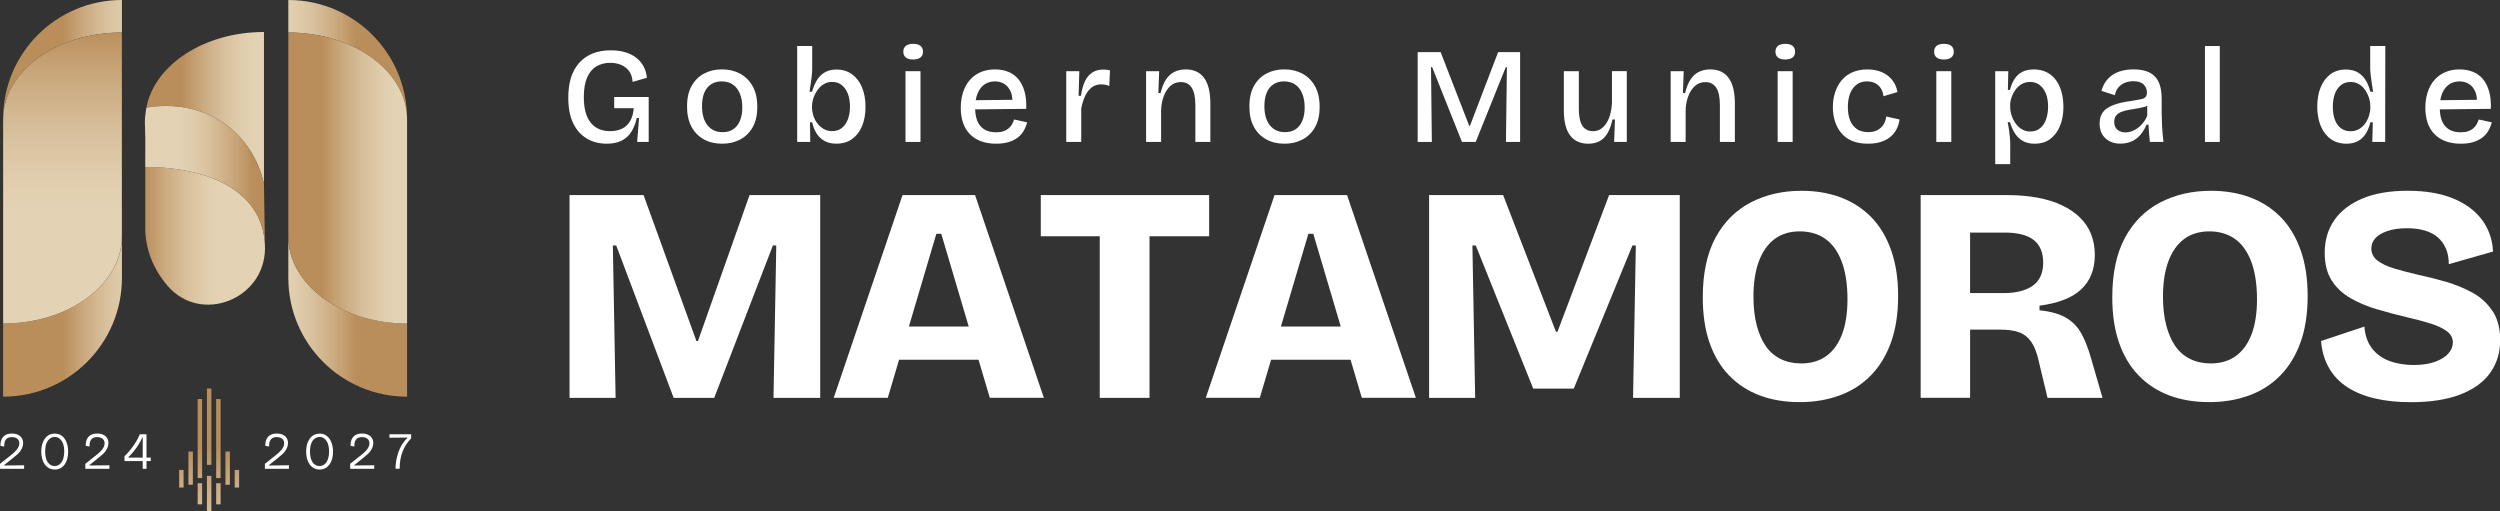
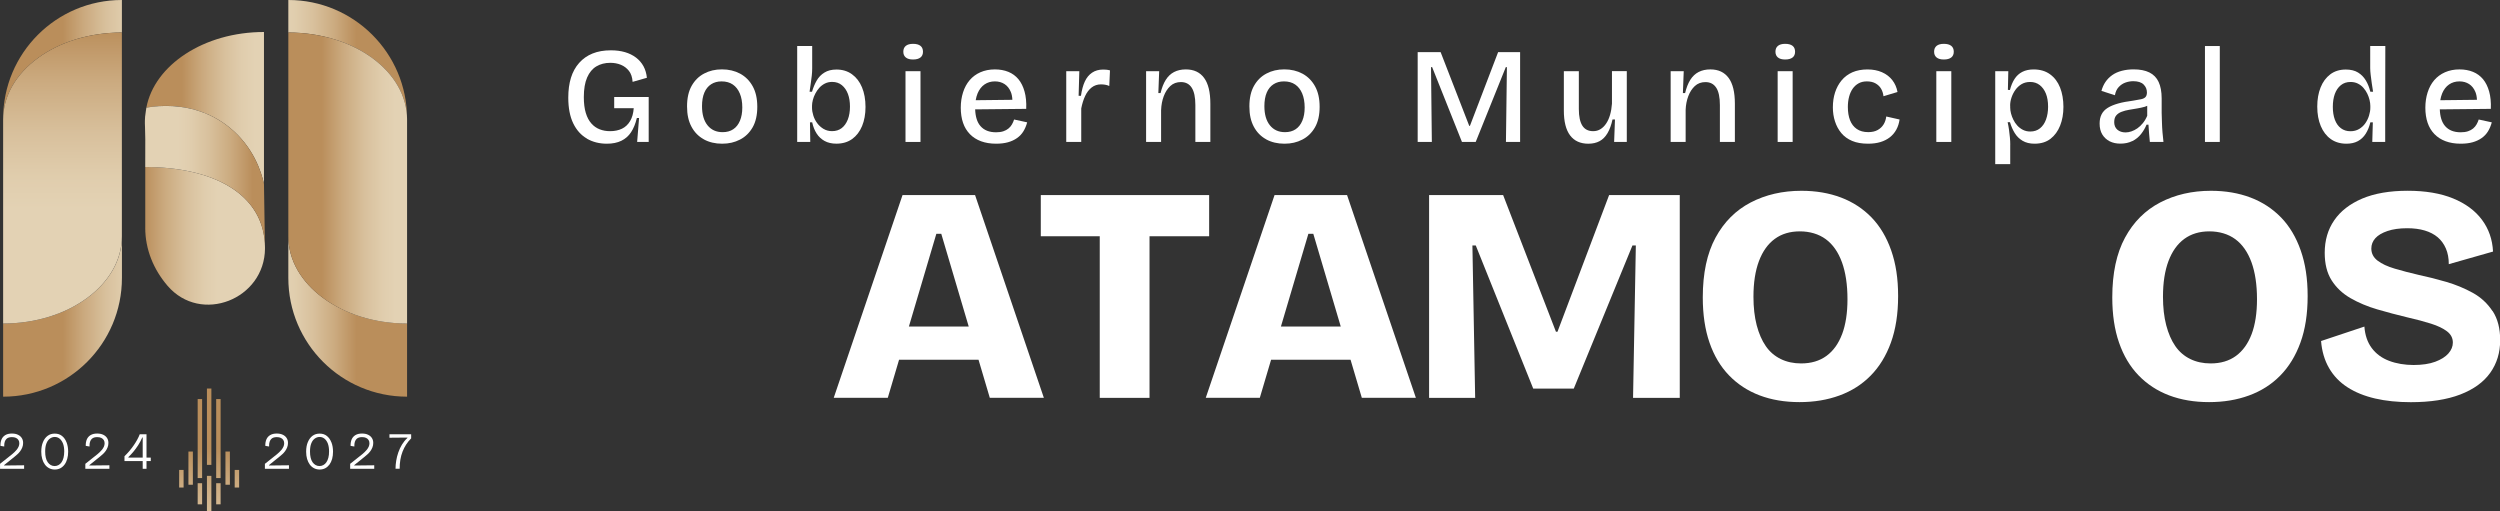
<svg xmlns="http://www.w3.org/2000/svg" xmlns:xlink="http://www.w3.org/1999/xlink" id="Layer_1" data-name="Layer 1" viewBox="0 0 782 159.99">
  <rect x="0" y="0" width="782" height="159.99" fill="#333333" stroke="none" />
  <defs>
    <style>      .cls-1 {        fill: url(#linear-gradient);      }      .cls-1, .cls-2, .cls-3, .cls-4, .cls-5, .cls-6, .cls-7, .cls-8, .cls-9, .cls-10, .cls-11, .cls-12 {        stroke-width: 0px;      }      .cls-2 {        fill: url(#linear-gradient-6);      }      .cls-13 {        clip-path: url(#clippath-2);      }      .cls-14 {        clip-path: url(#clippath-6);      }      .cls-3 {        fill: url(#linear-gradient-5);      }      .cls-4 {        fill: none;      }      .cls-15 {        clip-path: url(#clippath-7);      }      .cls-16 {        clip-path: url(#clippath-1);      }      .cls-17 {        clip-path: url(#clippath-4);      }      .cls-5 {        fill: url(#linear-gradient-2);      }      .cls-6 {        fill: url(#linear-gradient-7);      }      .cls-7 {        fill: url(#linear-gradient-3);      }      .cls-18 {        clip-path: url(#clippath-9);      }      .cls-19 {        clip-path: url(#clippath);      }      .cls-8 {        fill: url(#linear-gradient-9);      }      .cls-20 {        clip-path: url(#clippath-3);      }      .cls-9 {        fill: url(#linear-gradient-8);      }      .cls-21 {        clip-path: url(#clippath-8);      }      .cls-10 {        fill: #fff;      }      .cls-22 {        clip-path: url(#clippath-5);      }      .cls-11 {        fill: url(#linear-gradient-10);      }      .cls-12 {        fill: url(#linear-gradient-4);      }    </style>
    <clipPath id="clippath">
      <path class="cls-4" d="M61.83,157.76h1.39v-6.61h-1.39v6.61ZM67.62,157.76h1.39v-6.61h-1.39v6.61ZM64.73,159.99h1.39v-11.14h-1.39v11.14ZM56.04,152.51h1.39v-5.52h-1.39v5.52ZM73.41,152.51h1.39v-5.52h-1.39v5.52ZM58.94,151.63h1.39v-10.39h-1.39v10.39ZM70.52,151.63h1.39v-10.39h-1.39v10.39ZM61.83,149.54h1.39v-24.71h-1.39v24.71ZM67.62,149.54h1.39v-24.71h-1.39v24.71ZM64.73,145.41h1.39v-23.88h-1.39v23.88Z" />
    </clipPath>
    <linearGradient id="linear-gradient" x1="-3824.71" y1="2201.62" x2="-3822.9" y2="2201.62" gradientTransform="translate(46861.17 -81134.74) rotate(-90) scale(21.26 -21.26)" gradientUnits="userSpaceOnUse">
      <stop offset="0" stop-color="#e3d2b4" />
      <stop offset=".18" stop-color="#e0cdad" />
      <stop offset=".43" stop-color="#d8c09c" />
      <stop offset=".71" stop-color="#cbaa7f" />
      <stop offset="1" stop-color="#ba8e5b" />
    </linearGradient>
    <clipPath id="clippath-1">
      <path class="cls-4" d="M90.19,10.17c20.51,0,37.14,12.2,37.14,27.25v-.28C127.33,16.63,110.7,0,90.19,0v10.17Z" />
    </clipPath>
    <linearGradient id="linear-gradient-2" x1="-3768.43" y1="2393.19" x2="-3766.62" y2="2393.19" gradientTransform="translate(77439.64 49140.39) scale(20.53 -20.53)" gradientUnits="userSpaceOnUse">
      <stop offset="0" stop-color="#e3d2b4" />
      <stop offset=".38" stop-color="#e3d2b4" />
      <stop offset=".49" stop-color="#e0cdad" />
      <stop offset=".64" stop-color="#d8c09c" />
      <stop offset=".82" stop-color="#cbaa7f" />
      <stop offset="1" stop-color="#ba8e5b" />
    </linearGradient>
    <clipPath id="clippath-2">
      <path class="cls-4" d="M90.19,86.94c0,20.51,16.63,37.14,37.14,37.14v-22.89c-20.51,0-37.14-12.2-37.14-27.25v12.99Z" />
    </clipPath>
    <linearGradient id="linear-gradient-3" y1="2391.44" y2="2391.44" gradientTransform="translate(77439.64 49184.77) scale(20.53 -20.53)" xlink:href="#linear-gradient-2" />
    <clipPath id="clippath-3">
      <path class="cls-4" d="M90.19,21.51v52.44c0,15.05,16.63,27.25,37.14,27.25v-63.78c0-15.05-16.63-27.25-37.14-27.25v11.34Z" />
    </clipPath>
    <linearGradient id="linear-gradient-4" x1="-4016.37" y1="2392.38" x2="-4014.56" y2="2392.38" gradientTransform="translate(-82317.67 49164.59) rotate(-180) scale(20.53)" xlink:href="#linear-gradient-2" />
    <clipPath id="clippath-4">
      <path class="cls-4" d="M.98,37.14v.28C.98,22.37,17.6,10.17,38.13,10.17V0C17.6,0,.98,16.63.98,37.14" />
    </clipPath>
    <linearGradient id="linear-gradient-5" x1="-3770.43" y1="2393.15" x2="-3768.62" y2="2393.15" gradientTransform="translate(77426.06 49161.69) scale(20.53 -20.53)" gradientUnits="userSpaceOnUse">
      <stop offset="0" stop-color="#ba8e5b" />
      <stop offset=".18" stop-color="#cbaa7f" />
      <stop offset=".36" stop-color="#d8c09c" />
      <stop offset=".51" stop-color="#e0cdad" />
      <stop offset=".62" stop-color="#e3d2b4" />
      <stop offset="1" stop-color="#e3d2b4" />
    </linearGradient>
    <clipPath id="clippath-5">
      <path class="cls-4" d="M.98,101.19v22.89c20.53,0,37.16-16.63,37.16-37.14v-12.99c0,15.05-16.63,27.25-37.16,27.25" />
    </clipPath>
    <linearGradient id="linear-gradient-6" y1="2391.41" y2="2391.41" gradientTransform="translate(77426.06 49206.07) scale(20.53 -20.53)" xlink:href="#linear-gradient-5" />
    <clipPath id="clippath-6">
      <path class="cls-4" d="M.98,37.42v63.78c20.51,0,37.14-12.2,37.14-27.25V10.17C17.61,10.17.98,22.37.98,37.42" />
    </clipPath>
    <linearGradient id="linear-gradient-7" x1="-3863.05" y1="2270.64" x2="-3861.24" y2="2270.64" gradientTransform="translate(114256.74 -194250.91) rotate(-90) scale(50.31 -50.31)" xlink:href="#linear-gradient-2" />
    <clipPath id="clippath-7">
      <path class="cls-4" d="M45.43,71.24c0,6.79,2.59,13.04,6.99,18.17,10.42,12.11,30.4,4.23,30.47-11.72v-.08c0-17.24-16.76-25.37-37.45-25.37v19Z" />
    </clipPath>
    <linearGradient id="linear-gradient-8" x1="-3770.44" y1="2391.23" x2="-3768.63" y2="2391.23" gradientTransform="translate(78093.34 49575.3) scale(20.7 -20.7)" xlink:href="#linear-gradient-5" />
    <clipPath id="clippath-8">
      <path class="cls-4" d="M45.78,33.69c1.84-.37,15.02-2.79,26.14,6.29,7.35,6.01,9.83,13.77,10.65,17.54V10.01c-18.75,0-34.27,10.31-36.79,23.68" />
    </clipPath>
    <linearGradient id="linear-gradient-9" x1="-3768.24" y1="2393.55" x2="-3766.43" y2="2393.55" gradientTransform="translate(76665.64 48701.88) scale(20.33 -20.33)" xlink:href="#linear-gradient-5" />
    <clipPath id="clippath-9">
      <path class="cls-4" d="M82.89,77.61c0-.28,0-.55-.01-.82,0,.27,0,.55.01.82M45.78,33.69c-.05.38-.12.75-.17,1.13-.07.33-.15.93-.22,1.66-.13,1.64-.05,2.87-.03,3.22.08,1.38.13,4.76.07,12.54,20.36,0,36.92,7.87,37.44,24.55-.1-6.42-.2-12.85-.3-19.27-.61-2.78-2.83-11.16-10.65-17.54-6.94-5.66-14.73-6.84-20.03-6.84-3.13,0-5.4.41-6.11.55" />
    </clipPath>
    <linearGradient id="linear-gradient-10" x1="-3770.79" y1="2391.58" x2="-3768.98" y2="2391.58" gradientTransform="translate(78323.58 49702.44) scale(20.76 -20.76)" xlink:href="#linear-gradient-2" />
  </defs>
  <g>
    <g class="cls-19">
      <rect class="cls-1" x="56.04" y="121.53" width="18.76" height="38.46" />
    </g>
    <g>
      <path class="cls-10" d="M7.54,146.64v-1.1l-6.25.07v-.13l3.26-2.62c.28-.23.58-.48.9-.77.32-.28.61-.6.87-.96.26-.35.48-.75.65-1.18.18-.43.26-.9.26-1.41,0-.59-.14-1.1-.43-1.54-.28-.44-.69-.78-1.21-1.02-.52-.25-1.15-.37-1.87-.37-.83,0-1.51.16-2.05.48-.54.32-.94.77-1.19,1.35-.25.58-.36,1.25-.34,2.03l1.18.2c-.02-.6.03-1.09.16-1.47.13-.38.3-.68.53-.9.23-.22.49-.37.78-.45.29-.08.6-.12.92-.12.51,0,.94.08,1.28.24.34.16.6.39.78.67.18.28.27.62.27,1.02,0,.36-.07.71-.22,1.04-.15.33-.33.64-.56.93-.23.29-.48.56-.74.8-.27.24-.53.48-.78.69l-3.73,2.96v1.55h7.54Z" />
      <path class="cls-10" d="M20.81,138.36c-.33-.86-.81-1.53-1.43-2.01-.62-.49-1.37-.72-2.25-.72s-1.58.22-2.21.68c-.63.46-1.13,1.12-1.47,1.96-.36.83-.54,1.85-.54,3.03,0,.83.1,1.59.3,2.27.19.68.48,1.27.85,1.76.36.49.81.87,1.34,1.14.52.26,1.1.4,1.73.4s1.24-.14,1.76-.41c.5-.27.95-.66,1.31-1.15.37-.5.64-1.09.83-1.77.19-.68.29-1.42.29-2.23,0-1.12-.17-2.09-.5-2.94M19.87,143.18c-.14.56-.35,1.04-.62,1.42-.26.39-.58.67-.95.87-.37.2-.77.31-1.19.31-.45,0-.86-.1-1.23-.31-.37-.2-.68-.5-.95-.88-.27-.4-.48-.87-.6-1.42-.14-.56-.2-1.21-.2-1.94,0-1.04.13-1.89.4-2.55.27-.67.63-1.17,1.09-1.5.46-.33.98-.5,1.51-.5.59,0,1.12.19,1.55.56.45.37.79.9,1.05,1.56.24.68.36,1.48.36,2.4,0,.74-.08,1.41-.22,1.98" />
      <path class="cls-10" d="M34.22,146.64v-1.1l-6.25.07v-.13l3.26-2.62c.28-.23.58-.48.9-.77.32-.28.61-.6.87-.96.26-.35.48-.75.65-1.18.18-.43.26-.9.26-1.41,0-.59-.14-1.1-.43-1.54-.28-.44-.69-.78-1.21-1.02-.52-.25-1.15-.37-1.87-.37-.83,0-1.51.16-2.05.48-.54.32-.94.77-1.19,1.35-.25.58-.36,1.25-.34,2.03l1.18.2c-.02-.6.03-1.09.16-1.47.13-.38.3-.68.53-.9.23-.22.49-.37.78-.45.29-.08.6-.12.92-.12.51,0,.94.08,1.28.24.34.16.6.39.78.67.18.28.27.62.27,1.02,0,.36-.07.71-.22,1.04-.15.33-.33.64-.56.93-.23.29-.48.56-.74.8-.27.24-.53.48-.78.69l-3.73,2.96v1.55h7.54Z" />
      <path class="cls-10" d="M47.16,144.2v-1.06h-7v-.16c.54-.52,1.08-1.09,1.59-1.71.52-.62,1.01-1.3,1.49-2.04.47-.74.9-1.54,1.27-2.4h.13v9.82h1.19v-10.82h-2.11c-.22.57-.49,1.15-.83,1.76-.33.61-.71,1.21-1.13,1.81-.42.6-.87,1.18-1.34,1.74-.48.56-.97,1.08-1.48,1.57v1.51h8.21Z" />
      <path class="cls-10" d="M90.39,146.64v-1.1l-6.25.07v-.13l3.26-2.62c.28-.23.58-.48.9-.77.32-.28.61-.6.87-.96.26-.35.48-.75.65-1.18.18-.43.26-.9.26-1.41,0-.59-.14-1.1-.43-1.54-.28-.44-.69-.78-1.21-1.02-.52-.25-1.15-.37-1.87-.37-.83,0-1.51.16-2.05.48-.54.32-.94.77-1.19,1.35-.25.58-.36,1.25-.34,2.03l1.18.2c-.02-.6.03-1.09.16-1.47.13-.38.3-.68.53-.9.23-.22.49-.37.78-.45.29-.08.6-.12.92-.12.51,0,.94.08,1.28.24.34.16.6.39.78.67.18.28.27.62.27,1.02,0,.36-.07.71-.22,1.04-.15.33-.33.64-.56.93-.23.29-.48.56-.74.8-.27.24-.53.48-.78.69l-3.73,2.96v1.55h7.54Z" />
      <path class="cls-10" d="M103.65,138.36c-.33-.86-.81-1.53-1.43-2.01-.62-.49-1.36-.72-2.23-.72s-1.58.22-2.22.68c-.63.46-1.11,1.12-1.47,1.96-.36.83-.54,1.85-.54,3.03,0,.83.1,1.59.3,2.27.21.68.49,1.27.85,1.76.37.49.81.87,1.34,1.14.52.26,1.1.4,1.73.4s1.24-.14,1.76-.41c.51-.27.95-.66,1.32-1.15.36-.5.64-1.09.83-1.77.18-.68.28-1.42.28-2.23,0-1.12-.17-2.09-.5-2.94M102.71,143.18c-.14.56-.35,1.04-.62,1.42-.26.39-.58.67-.95.87-.36.2-.77.31-1.19.31-.45,0-.85-.1-1.22-.31-.37-.2-.69-.5-.96-.88-.27-.4-.48-.87-.6-1.42-.14-.56-.2-1.21-.2-1.94,0-1.04.13-1.89.4-2.55.27-.67.63-1.17,1.1-1.5.46-.33.96-.5,1.51-.5.59,0,1.1.19,1.55.56.45.37.79.9,1.04,1.56.24.68.36,1.48.36,2.4,0,.74-.06,1.41-.22,1.98" />
      <path class="cls-10" d="M117.06,146.64v-1.1l-6.25.07v-.13l3.26-2.62c.28-.23.58-.48.9-.77.32-.28.61-.6.87-.96.26-.35.48-.75.65-1.18.18-.43.26-.9.26-1.41,0-.59-.14-1.1-.43-1.54-.28-.44-.69-.78-1.21-1.02-.52-.25-1.15-.37-1.87-.37-.83,0-1.51.16-2.05.48-.54.32-.94.77-1.19,1.35-.25.58-.36,1.25-.34,2.03l1.18.2c-.02-.6.03-1.09.16-1.47.13-.38.3-.68.53-.9.23-.22.49-.37.78-.45.29-.08.6-.12.92-.12.51,0,.94.08,1.28.24.34.16.6.39.78.67.18.28.27.62.27,1.02,0,.36-.07.71-.22,1.04-.15.33-.33.64-.56.93-.23.29-.48.56-.74.8-.27.24-.53.48-.78.69l-3.73,2.96v1.55h7.54Z" />
      <path class="cls-10" d="M125.01,146.64c0-.98.07-1.93.22-2.83.15-.9.38-1.76.69-2.55s.69-1.54,1.14-2.23c.45-.69.96-1.33,1.55-1.91v-1.28h-6.79v1.08l5.61-.05v.13c-.66.6-1.22,1.29-1.69,2.06-.47.77-.85,1.6-1.15,2.46s-.52,1.74-.66,2.61c-.14.87-.21,1.71-.21,2.5h1.29Z" />
    </g>
    <g class="cls-16">
      <rect class="cls-5" x="90.19" y="0" width="37.14" height="37.42" />
    </g>
    <g class="cls-13">
      <rect class="cls-7" x="90.19" y="73.95" width="37.14" height="50.13" />
    </g>
    <g class="cls-20">
      <rect class="cls-12" x="90.19" y="10.17" width="37.14" height="91.03" />
    </g>
    <g class="cls-17">
      <rect class="cls-3" x=".98" width="37.16" height="37.42" />
    </g>
    <g class="cls-22">
      <rect class="cls-2" x=".98" y="73.95" width="37.16" height="50.13" />
    </g>
    <g class="cls-14">
      <rect class="cls-6" x=".98" y="10.17" width="37.14" height="91.03" />
    </g>
    <g class="cls-15">
      <rect class="cls-9" x="45.43" y="52.24" width="37.45" height="49.29" />
    </g>
    <g class="cls-21">
      <rect class="cls-8" x="45.78" y="10.01" width="36.79" height="47.51" />
    </g>
    <g class="cls-18">
      <rect class="cls-11" x="45.27" y="33.14" width="37.62" height="44.48" />
    </g>
  </g>
  <g>
    <path class="cls-4" d="M774.31,28.78c-.46-1.11-1.12-1.94-1.98-2.49-.86-.55-1.86-.83-3.01-.83-1.23,0-2.32.32-3.25.96-.93.64-1.66,1.57-2.17,2.81-.27.64-.46,1.36-.59,2.13l11.47-.13c-.04-.92-.19-1.75-.48-2.44Z" />
    <polygon class="cls-4" points="409.25 73.13 400.67 102.15 419.38 102.15 410.79 73.13 409.25 73.13" />
    <polygon class="cls-4" points="292.88 73.13 284.3 102.15 303.01 102.15 294.42 73.13 292.88 73.13" />
    <path class="cls-4" d="M265.18,37.44c.46-1.15.69-2.5.69-4.06s-.22-2.83-.64-3.98c-.43-1.15-1.06-2.06-1.89-2.74-.83-.68-1.85-1.02-3.05-1.02-.83,0-1.59.17-2.26.51-.67.34-1.25.78-1.74,1.32-.49.54-.9,1.14-1.25,1.81-.35.67-.6,1.34-.78,2-.17.67-.26,1.27-.26,1.81v.64c0,.77.14,1.58.41,2.45.27.87.68,1.66,1.22,2.38.54.72,1.2,1.32,1.98,1.79.77.47,1.66.7,2.67.7,1.17,0,2.17-.31,2.99-.94.82-.62,1.46-1.51,1.91-2.66Z" />
    <path class="cls-4" d="M226.04,41.33c1.32,0,2.43-.31,3.33-.92.9-.61,1.6-1.49,2.09-2.66.49-1.16.73-2.54.73-4.13,0-1.7-.26-3.16-.77-4.38-.52-1.22-1.25-2.16-2.19-2.81-.95-.65-2.12-.98-3.53-.98-1.23,0-2.31.3-3.25.89-.93.6-1.64,1.47-2.13,2.62-.49,1.15-.73,2.56-.73,4.23,0,2.55.57,4.55,1.72,5.98,1.15,1.43,2.72,2.15,4.73,2.15Z" />
    <path class="cls-4" d="M571.12,74.81c-2.21-1.63-4.92-2.45-8.12-2.45s-5.69.79-7.83,2.35c-2.15,1.57-3.8,3.88-4.95,6.92-1.15,3.04-1.73,6.77-1.73,11.19,0,3.33.34,6.29,1.01,8.89.67,2.59,1.62,4.77,2.84,6.53,1.22,1.76,2.77,3.11,4.66,4.04,1.89.93,4.02,1.39,6.39,1.39,3.14,0,5.78-.78,7.93-2.35,2.15-1.57,3.78-3.84,4.9-6.82,1.12-2.98,1.68-6.61,1.68-10.91,0-4.55-.58-8.41-1.73-11.58-1.15-3.17-2.84-5.57-5.05-7.21Z" />
    <path class="cls-4" d="M316.19,28.78c-.46-1.11-1.12-1.94-1.98-2.49-.86-.55-1.86-.83-3.01-.83-1.23,0-2.32.32-3.25.96-.93.64-1.66,1.57-2.17,2.81-.27.64-.46,1.36-.59,2.13l11.47-.13c-.04-.92-.19-1.75-.48-2.44Z" />
    <path class="cls-4" d="M629.78,37.48c.33.67.74,1.27,1.24,1.81.5.54,1.09.98,1.76,1.32.67.34,1.43.51,2.26.51,1.2,0,2.22-.33,3.05-1,.83-.67,1.46-1.59,1.89-2.77.43-1.18.64-2.5.64-3.98,0-1.62-.23-2.99-.69-4.13-.46-1.13-1.1-2.02-1.94-2.66-.83-.64-1.82-.96-2.97-.96-1.03,0-1.93.23-2.69.68-.76.45-1.4,1.05-1.93,1.79-.53.74-.94,1.54-1.22,2.4-.29.87-.43,1.71-.43,2.53v.6c0,.6.09,1.22.26,1.87.17.65.42,1.31.75,1.98Z" />
    <path class="cls-4" d="M636.13,75.05c-1.98-1.54-5-2.31-9.03-2.31h-10.86v18.93h10.47c3.91,0,6.95-.77,9.13-2.31,2.18-1.54,3.27-3.94,3.27-7.21s-.99-5.57-2.98-7.11Z" />
    <path class="cls-4" d="M699.21,74.81c-2.21-1.63-4.92-2.45-8.12-2.45s-5.69.79-7.83,2.35c-2.15,1.57-3.79,3.88-4.95,6.92-1.15,3.04-1.73,6.77-1.73,11.19,0,3.33.34,6.29,1.01,8.89.67,2.59,1.62,4.77,2.84,6.53,1.22,1.76,2.77,3.11,4.66,4.04,1.89.93,4.02,1.39,6.39,1.39,3.14,0,5.78-.78,7.93-2.35,2.15-1.57,3.78-3.84,4.9-6.82,1.12-2.98,1.68-6.61,1.68-10.91,0-4.55-.58-8.41-1.73-11.58-1.15-3.17-2.84-5.57-5.05-7.21Z" />
    <path class="cls-4" d="M732.25,40.1c.83.62,1.82.94,2.97.94,1.03,0,1.94-.23,2.73-.7.79-.47,1.43-1.06,1.93-1.79.5-.72.89-1.52,1.16-2.38.27-.86.41-1.68.41-2.45v-.6c0-.57-.08-1.19-.24-1.85s-.39-1.33-.71-1.98c-.32-.65-.73-1.26-1.22-1.83-.5-.57-1.09-1.01-1.76-1.34-.67-.33-1.43-.49-2.26-.49-1.21,0-2.22.34-3.05,1.02-.83.68-1.45,1.6-1.87,2.74-.42,1.15-.62,2.49-.62,4.02s.22,2.87.64,4.02c.43,1.15,1.06,2.04,1.89,2.66Z" />
-     <path class="cls-4" d="M666.71,41.1c.63-.21,1.25-.52,1.85-.94.6-.41,1.17-.95,1.72-1.62.54-.67,1-1.44,1.38-2.32v-3.12c-.23.11-.46.21-.73.29-.75.21-1.55.39-2.41.53-.86.14-1.71.28-2.56.43-.84.14-1.62.35-2.32.62-.7.27-1.26.65-1.68,1.15-.42.5-.62,1.17-.62,2.02,0,1.05.33,1.86.99,2.43.66.57,1.52.85,2.58.85.57,0,1.18-.11,1.81-.32Z" />
+     <path class="cls-4" d="M666.71,41.1c.63-.21,1.25-.52,1.85-.94.6-.41,1.17-.95,1.72-1.62.54-.67,1-1.44,1.38-2.32c-.23.11-.46.21-.73.29-.75.21-1.55.39-2.41.53-.86.14-1.71.28-2.56.43-.84.14-1.62.35-2.32.62-.7.27-1.26.65-1.68,1.15-.42.5-.62,1.17-.62,2.02,0,1.05.33,1.86.99,2.43.66.57,1.52.85,2.58.85.57,0,1.18-.11,1.81-.32Z" />
    <path class="cls-4" d="M401.95,41.33c1.32,0,2.43-.31,3.33-.92.9-.61,1.6-1.49,2.09-2.66.49-1.16.73-2.54.73-4.13,0-1.7-.26-3.16-.77-4.38s-1.25-2.16-2.19-2.81c-.95-.65-2.12-.98-3.53-.98-1.23,0-2.31.3-3.25.89-.93.6-1.64,1.47-2.13,2.62-.49,1.15-.73,2.56-.73,4.23,0,2.55.57,4.55,1.72,5.98,1.15,1.43,2.72,2.15,4.73,2.15Z" />
    <rect class="cls-10" x="689.71" y="14.4" width="4.64" height="30" />
    <path class="cls-10" d="M303.37,41.95c.95.98,2.11,1.72,3.48,2.23,1.38.51,2.95.77,4.73.77,1.4,0,2.65-.15,3.72-.45,1.08-.3,2.02-.74,2.84-1.32.82-.58,1.48-1.28,1.98-2.1.5-.82.9-1.76,1.18-2.81l-4.09-.89c-.17.54-.39,1.05-.67,1.53-.27.48-.63.91-1.08,1.28-.45.37-.98.66-1.61.87-.63.21-1.39.32-2.28.32-2.12,0-3.75-.64-4.88-1.94-1.04-1.19-1.58-2.95-1.66-5.23l15.97-.16c.09-2.07-.09-3.88-.52-5.42-.43-1.55-1.07-2.83-1.91-3.85-.85-1.02-1.89-1.79-3.14-2.3-1.25-.51-2.66-.77-4.24-.77-1.66,0-3.17.3-4.52.89-1.35.6-2.47,1.43-3.37,2.49-.9,1.06-1.59,2.33-2.06,3.81-.47,1.48-.71,3.08-.71,4.81s.24,3.33.71,4.7c.47,1.38,1.18,2.55,2.13,3.53ZM305.78,29.23c.52-1.23,1.24-2.17,2.17-2.81.93-.64,2.01-.96,3.25-.96,1.15,0,2.15.28,3.01.83.86.55,1.52,1.38,1.98,2.49.29.7.44,1.52.48,2.44l-11.47.13c.13-.77.32-1.49.59-2.13Z" />
    <rect class="cls-10" x="283.24" y="22.27" width="4.69" height="22.13" />
    <path class="cls-10" d="M285.61,18.61c1,0,1.77-.21,2.3-.62.53-.41.8-1.01.8-1.81s-.27-1.44-.8-1.85c-.53-.41-1.3-.62-2.3-.62s-1.76.21-2.28.64c-.52.43-.77,1.04-.77,1.83s.26,1.36.77,1.79c.52.43,1.28.64,2.28.64Z" />
    <path class="cls-10" d="M220.15,43.59c1.66.91,3.57,1.36,5.72,1.36s3.93-.43,5.59-1.28c1.66-.85,2.98-2.13,3.96-3.83.97-1.7,1.46-3.84,1.46-6.43s-.48-4.69-1.44-6.43c-.96-1.73-2.27-3.04-3.93-3.94-1.66-.89-3.56-1.34-5.68-1.34s-3.92.43-5.57,1.3c-1.65.86-2.95,2.15-3.91,3.85-.96,1.7-1.44,3.84-1.44,6.43s.46,4.61,1.38,6.34c.92,1.73,2.21,3.05,3.87,3.96ZM220.32,28.97c.49-1.15,1.2-2.02,2.13-2.62.93-.6,2.01-.89,3.25-.89,1.41,0,2.58.33,3.53.98.95.65,1.68,1.59,2.19,2.81.52,1.22.77,2.68.77,4.38,0,1.59-.24,2.97-.73,4.13-.49,1.17-1.18,2.05-2.09,2.66-.9.61-2.02.92-3.33.92-2.01,0-3.58-.72-4.73-2.15-1.15-1.43-1.72-3.43-1.72-5.98,0-1.67.24-3.09.73-4.23Z" />
    <path class="cls-10" d="M338.21,33.93c.29-1.47.69-2.78,1.23-3.92.53-1.13,1.21-2.02,2.04-2.66.83-.64,1.81-.96,2.92-.96.4,0,.83.04,1.29.11.46.07.89.21,1.29.4l.22-4.89c-.43-.11-.82-.18-1.18-.21-.36-.03-.68-.04-.97-.04-1.35,0-2.5.33-3.46.98-.96.65-1.71,1.57-2.26,2.76-.55,1.19-.95,2.68-1.21,4.47h-.73l.22-7.7h-4.09v22.13h4.69v-10.47Z" />
    <path class="cls-10" d="M761.5,41.95c.95.98,2.11,1.72,3.48,2.23,1.38.51,2.95.77,4.73.77,1.4,0,2.65-.15,3.72-.45,1.07-.3,2.02-.74,2.84-1.32.82-.58,1.48-1.28,1.98-2.1.5-.82.9-1.76,1.18-2.81l-4.09-.89c-.17.54-.4,1.05-.67,1.53-.27.48-.63.91-1.07,1.28-.45.37-.98.66-1.61.87-.63.21-1.39.32-2.28.32-2.12,0-3.75-.64-4.88-1.94-1.04-1.19-1.58-2.95-1.66-5.23l15.96-.16c.09-2.07-.09-3.88-.52-5.42s-1.07-2.83-1.91-3.85c-.85-1.02-1.89-1.79-3.14-2.3-1.25-.51-2.66-.77-4.24-.77-1.66,0-3.17.3-4.52.89-1.35.6-2.47,1.43-3.38,2.49-.9,1.06-1.59,2.33-2.06,3.81-.47,1.48-.71,3.08-.71,4.81s.24,3.33.71,4.7,1.18,2.55,2.13,3.53ZM763.9,29.23c.52-1.23,1.24-2.17,2.17-2.81.93-.64,2.02-.96,3.25-.96,1.15,0,2.15.28,3.01.83.86.55,1.52,1.38,1.98,2.49.29.7.44,1.52.48,2.44l-11.47.13c.13-.77.32-1.49.59-2.13Z" />
    <path class="cls-10" d="M608.04,18.61c1,0,1.77-.21,2.3-.62.53-.41.8-1.01.8-1.81s-.27-1.44-.8-1.85c-.53-.41-1.3-.62-2.3-.62s-1.76.21-2.28.64c-.52.43-.77,1.04-.77,1.83s.26,1.36.77,1.79c.52.43,1.28.64,2.28.64Z" />
    <path class="cls-10" d="M628.81,45.29c0-.71-.03-1.46-.11-2.26-.07-.79-.16-1.6-.28-2.42-.11-.82-.26-1.62-.43-2.38h.73c.37,1.25.87,2.38,1.48,3.38.62,1.01,1.43,1.81,2.45,2.42,1.02.61,2.27.92,3.76.92,2.01,0,3.67-.51,4.99-1.53,1.32-1.02,2.32-2.4,3.01-4.13s1.03-3.69,1.03-5.87-.35-4.28-1.05-6.04c-.7-1.76-1.75-3.14-3.14-4.15-1.39-1.01-3.1-1.51-5.14-1.51-1.38,0-2.56.26-3.55.77-.99.51-1.79,1.25-2.41,2.21-.62.96-1.1,2.12-1.44,3.45l-.64-.04.13-5.83h-4.09v29.06h4.69v-6.04ZM628.77,33.04c0-.82.14-1.67.43-2.53.29-.86.69-1.66,1.22-2.4.53-.74,1.18-1.33,1.93-1.79.76-.45,1.66-.68,2.69-.68,1.15,0,2.13.32,2.97.96.83.64,1.48,1.53,1.94,2.66.46,1.13.69,2.51.69,4.13,0,1.48-.22,2.8-.64,3.98-.43,1.18-1.06,2.1-1.89,2.77-.83.67-1.85,1-3.05,1-.83,0-1.59-.17-2.26-.51-.67-.34-1.26-.78-1.76-1.32-.5-.54-.92-1.14-1.24-1.81-.33-.67-.58-1.32-.75-1.98-.17-.65-.26-1.28-.26-1.87v-.6Z" />
    <path class="cls-10" d="M183.59,43.38c1.83,1.05,3.91,1.57,6.24,1.57,1.78,0,3.29-.31,4.54-.92,1.25-.61,2.26-1.5,3.03-2.68.78-1.18,1.38-2.66,1.81-4.45h.69l-.6,7.49h3.61v-14.04h-10.79v3.49h6.11c-.12,1.62-.49,2.96-1.14,4.04-.64,1.08-1.49,1.87-2.54,2.38-1.05.51-2.29.77-3.72.77-1.18,0-2.26-.19-3.25-.58-.99-.38-1.86-.99-2.6-1.83-.75-.84-1.33-1.93-1.74-3.28-.41-1.35-.62-3-.62-4.96,0-2.5.34-4.54,1.03-6.13.69-1.59,1.66-2.75,2.9-3.49,1.25-.74,2.7-1.11,4.36-1.11,1.21,0,2.31.21,3.31.62,1,.41,1.84,1.05,2.52,1.91.67.86,1.05,2.01,1.14,3.43l4.47-1.28c-.14-1.36-.5-2.57-1.07-3.62-.58-1.05-1.36-1.95-2.34-2.7-.99-.75-2.15-1.32-3.46-1.7-1.32-.38-2.78-.57-4.39-.57-2.18,0-4.09.33-5.74,1-1.65.67-3.05,1.65-4.19,2.94-1.15,1.29-2,2.84-2.56,4.64-.56,1.8-.84,3.88-.84,6.23,0,3.23.52,5.91,1.55,8.04,1.03,2.13,2.47,3.72,4.3,4.77Z" />
    <rect class="cls-10" x="605.68" y="22.27" width="4.69" height="22.13" />
    <path class="cls-10" d="M558.41,18.61c1,0,1.77-.21,2.3-.62.53-.41.79-1.01.79-1.81s-.26-1.44-.79-1.85-1.3-.62-2.3-.62-1.76.21-2.28.64c-.52.43-.77,1.04-.77,1.83s.26,1.36.77,1.79c.52.43,1.28.64,2.28.64Z" />
    <path class="cls-10" d="M363.2,34.35c.06-1.53.33-2.95.82-4.26.49-1.3,1.18-2.37,2.06-3.19.89-.82,1.99-1.23,3.31-1.23,1.49,0,2.62.59,3.38,1.77.76,1.18,1.14,2.99,1.14,5.42v11.53h4.69v-11.96c0-3.6-.65-6.29-1.96-8.06-1.3-1.77-3.2-2.66-5.7-2.66-1.4,0-2.63.27-3.68.81-1.05.54-1.91,1.36-2.6,2.45-.69,1.09-1.23,2.48-1.64,4.15h-.69l.26-6.85h-4.09v22.13h4.69v-10.04Z" />
    <path class="cls-10" d="M396.05,43.59c1.66.91,3.57,1.36,5.72,1.36s3.93-.43,5.59-1.28c1.66-.85,2.98-2.13,3.96-3.83.97-1.7,1.46-3.84,1.46-6.43s-.48-4.69-1.44-6.43c-.96-1.73-2.27-3.04-3.93-3.94-1.66-.89-3.56-1.34-5.68-1.34s-3.92.43-5.57,1.3c-1.65.86-2.95,2.15-3.91,3.85-.96,1.7-1.44,3.84-1.44,6.43s.46,4.61,1.38,6.34c.92,1.73,2.21,3.05,3.87,3.96ZM396.23,28.97c.49-1.15,1.2-2.02,2.13-2.62.93-.6,2.01-.89,3.25-.89,1.41,0,2.58.33,3.53.98.95.65,1.68,1.59,2.19,2.81s.77,2.68.77,4.38c0,1.59-.24,2.97-.73,4.13-.49,1.17-1.18,2.05-2.09,2.66-.9.61-2.02.92-3.33.92-2.01,0-3.58-.72-4.73-2.15-1.15-1.43-1.72-3.43-1.72-5.98,0-1.67.24-3.09.73-4.23Z" />
    <rect class="cls-10" x="556.05" y="22.27" width="4.69" height="22.13" />
    <path class="cls-10" d="M496.87,44.95c1.32,0,2.47-.26,3.46-.79.99-.52,1.82-1.36,2.49-2.49.67-1.13,1.2-2.57,1.57-4.3h.77l-.26,7.02h3.96v-22.13h-4.64v10.17c-.09,1.25-.28,2.4-.58,3.45-.3,1.05-.7,1.96-1.21,2.72-.5.77-1.1,1.36-1.78,1.79-.69.43-1.46.64-2.32.64-1.52,0-2.65-.58-3.37-1.72-.73-1.15-1.1-2.89-1.1-5.21v-11.83h-4.69v12.3c0,3.46.65,6.06,1.96,7.79,1.3,1.73,3.22,2.6,5.74,2.6Z" />
-     <path class="cls-10" d="M651.12,104.46c-1.09-2.05-2.64-3.7-4.66-4.95-2.02-1.25-4.85-2.07-8.5-2.45v-1.44c2.88-.39,5.41-.99,7.59-1.83,2.18-.83,3.99-1.92,5.43-3.27,1.44-1.35,2.51-2.91,3.22-4.71.7-1.79,1.06-3.81,1.06-6.05,0-2.37-.39-4.53-1.15-6.49-.77-1.95-1.92-3.68-3.46-5.19-1.54-1.5-3.41-2.79-5.62-3.84-2.21-1.06-4.76-1.86-7.64-2.4-2.88-.54-6.09-.82-9.61-.82h-27v63.42h15.47v-21.33h9.51c2.31,0,4.23.27,5.77.82,1.54.54,2.8,1.52,3.8,2.93.99,1.41,1.78,3.4,2.35,5.96l2.79,11.63h17.2l-3.65-12.59c-.83-2.88-1.8-5.35-2.88-7.4ZM635.84,89.37c-2.18,1.54-5.22,2.31-9.13,2.31h-10.47v-18.93h10.86c4.04,0,7.05.77,9.03,2.31,1.98,1.54,2.98,3.91,2.98,7.11s-1.09,5.67-3.27,7.21Z" />
    <polygon class="cls-10" points="487.18 103.77 486.7 103.77 470.18 61.02 447.02 61.02 447.02 124.45 461.43 124.45 460.57 76.78 461.62 76.78 479.59 121.55 492.28 121.55 510.63 76.78 511.69 76.78 510.82 124.45 525.43 124.45 525.43 61.02 503.33 61.02 487.18 103.77" />
    <path class="cls-10" d="M536.84,27.44c.76,1.18,1.14,2.99,1.14,5.42v11.53h4.69v-11.96c0-3.6-.65-6.29-1.96-8.06-1.31-1.77-3.2-2.66-5.7-2.66-1.4,0-2.63.27-3.68.81-1.05.54-1.91,1.36-2.6,2.45-.69,1.09-1.23,2.48-1.63,4.15h-.69l.26-6.85h-4.09v22.13h4.69v-10.04c.06-1.53.33-2.95.82-4.26.49-1.3,1.18-2.37,2.06-3.19.89-.82,1.99-1.23,3.31-1.23,1.49,0,2.62.59,3.38,1.77Z" />
    <path class="cls-10" d="M589.18,38.93c-.45.72-1.06,1.3-1.85,1.74-.79.44-1.77.66-2.95.66-1.44,0-2.63-.33-3.57-.98-.95-.65-1.65-1.56-2.11-2.72s-.69-2.55-.69-4.17c0-1.16.13-2.23.39-3.21.26-.98.64-1.82,1.14-2.53.5-.71,1.12-1.26,1.85-1.66.73-.4,1.58-.6,2.56-.6,1.09,0,2.01.21,2.75.64.75.43,1.32.99,1.72,1.68.4.7.64,1.47.73,2.32l4.39-1.32c-.26-1.42-.8-2.66-1.63-3.72-.83-1.06-1.91-1.89-3.23-2.47-1.32-.58-2.84-.87-4.56-.87s-3.34.3-4.69.89c-1.35.6-2.47,1.44-3.38,2.53-.9,1.09-1.58,2.35-2.04,3.77-.46,1.42-.69,2.98-.69,4.68,0,1.56.22,3.03.67,4.4.45,1.38,1.1,2.59,1.98,3.64.87,1.05,2,1.87,3.38,2.45,1.37.58,3.04.87,4.99.87,1.43,0,2.72-.17,3.85-.51,1.13-.34,2.11-.84,2.95-1.49.83-.65,1.51-1.45,2.02-2.38.52-.94.86-2,1.03-3.19l-4.17-.94c-.11.94-.39,1.77-.84,2.49Z" />
    <path class="cls-10" d="M585.44,68.04c-2.66-2.75-5.85-4.84-9.56-6.25-3.72-1.41-7.85-2.11-12.4-2.11-5.9,0-11.18,1.22-15.86,3.65-4.68,2.44-8.34,6.1-11,11-2.66,4.9-3.99,11.13-3.99,18.69,0,5.38.7,10.11,2.11,14.17,1.41,4.07,3.44,7.48,6.1,10.23,2.66,2.75,5.84,4.84,9.56,6.25,3.71,1.41,7.88,2.11,12.49,2.11s8.71-.69,12.49-2.07c3.78-1.38,7.03-3.44,9.75-6.2,2.72-2.75,4.84-6.2,6.34-10.33,1.5-4.13,2.26-8.99,2.26-14.56s-.72-10.14-2.16-14.27c-1.44-4.13-3.49-7.57-6.15-10.33ZM576.21,104.51c-1.12,2.98-2.75,5.25-4.9,6.82-2.15,1.57-4.79,2.35-7.93,2.35-2.37,0-4.5-.46-6.39-1.39-1.89-.93-3.45-2.27-4.66-4.04-1.22-1.76-2.16-3.94-2.84-6.53-.67-2.6-1.01-5.56-1.01-8.89,0-4.42.58-8.15,1.73-11.19,1.15-3.04,2.8-5.35,4.95-6.92,2.14-1.57,4.76-2.35,7.83-2.35s5.91.82,8.12,2.45c2.21,1.63,3.89,4.04,5.05,7.21,1.15,3.17,1.73,7.03,1.73,11.58,0,4.29-.56,7.93-1.68,10.91Z" />
    <path class="cls-10" d="M398.68,61.02l-21.52,63.42h16.91l3.53-11.92h24.85l3.53,11.92h16.91l-21.53-63.42h-22.68ZM400.67,102.15l8.59-29.02h1.54l8.59,29.02h-18.71Z" />
    <polygon class="cls-10" points="447.62 20.99 447.97 20.99 457.3 44.4 461.6 44.4 471.02 20.99 471.36 20.99 471.06 44.4 475.49 44.4 475.49 16.31 468.61 16.31 459.79 39.38 459.58 39.38 450.63 16.31 443.45 16.31 443.45 44.4 447.88 44.4 447.62 20.99" />
-     <polygon class="cls-10" points="218.32 106.67 217.84 106.67 201.31 61.02 178.15 61.02 178.15 124.45 192.56 124.45 191.7 76.78 192.75 76.78 210.72 124.45 223.41 124.45 241.76 76.78 242.82 76.78 241.95 124.45 256.56 124.45 256.56 61.02 234.46 61.02 218.32 106.67" />
    <path class="cls-10" d="M729.07,43.5c1.35.96,2.98,1.45,4.9,1.45,1.4,0,2.6-.27,3.59-.81.99-.54,1.8-1.3,2.43-2.3.63-.99,1.12-2.18,1.46-3.58h.77l-.17,6.13h4.04v-10.89l.04-19.11h-4.73v6.85c0,.65.05,1.39.15,2.21.1.83.21,1.69.34,2.6.13.91.27,1.79.41,2.64h-.86c-.32-1.3-.78-2.48-1.4-3.51-.62-1.04-1.43-1.87-2.43-2.49-1-.62-2.28-.94-3.83-.94-1.92,0-3.55.5-4.88,1.51-1.33,1.01-2.34,2.38-3.03,4.13-.69,1.74-1.03,3.72-1.03,5.94,0,2.33.37,4.36,1.1,6.1.73,1.74,1.77,3.1,3.12,4.06ZM730.33,29.4c.42-1.15,1.04-2.06,1.87-2.74.83-.68,1.85-1.02,3.05-1.02.83,0,1.58.16,2.26.49.67.33,1.26.77,1.76,1.34.5.57.91,1.18,1.22,1.83.31.65.55,1.31.71,1.98s.24,1.28.24,1.85v.6c0,.77-.14,1.58-.41,2.45-.27.87-.66,1.66-1.16,2.38-.5.72-1.15,1.32-1.93,1.79-.79.47-1.7.7-2.73.7-1.15,0-2.13-.31-2.97-.94-.83-.62-1.46-1.51-1.89-2.66-.43-1.15-.64-2.49-.64-4.02s.21-2.87.62-4.02Z" />
    <path class="cls-10" d="M713.53,68.04c-2.66-2.75-5.85-4.84-9.56-6.25-3.72-1.41-7.85-2.11-12.4-2.11-5.89,0-11.18,1.22-15.86,3.65-4.68,2.44-8.35,6.1-11,11-2.66,4.9-3.99,11.13-3.99,18.69,0,5.38.7,10.11,2.12,14.17,1.41,4.07,3.44,7.48,6.1,10.23,2.66,2.75,5.84,4.84,9.56,6.25,3.71,1.41,7.88,2.11,12.49,2.11s8.71-.69,12.49-2.07c3.78-1.38,7.03-3.44,9.75-6.2,2.72-2.75,4.84-6.2,6.34-10.33,1.51-4.13,2.26-8.99,2.26-14.56s-.72-10.14-2.16-14.27c-1.44-4.13-3.49-7.57-6.15-10.33ZM704.31,104.51c-1.12,2.98-2.76,5.25-4.9,6.82-2.15,1.57-4.79,2.35-7.93,2.35-2.37,0-4.5-.46-6.39-1.39-1.89-.93-3.44-2.27-4.66-4.04-1.22-1.76-2.16-3.94-2.84-6.53-.67-2.6-1.01-5.56-1.01-8.89,0-4.42.58-8.15,1.73-11.19,1.15-3.04,2.8-5.35,4.95-6.92,2.15-1.57,4.76-2.35,7.83-2.35s5.91.82,8.12,2.45c2.21,1.63,3.89,4.04,5.05,7.21,1.15,3.17,1.73,7.03,1.73,11.58,0,4.29-.56,7.93-1.68,10.91Z" />
    <path class="cls-10" d="M667.01,44.14c1.06-.54,1.96-1.27,2.69-2.19.73-.92,1.31-1.91,1.74-2.96h.6c.06.91.12,1.82.19,2.74.07.92.15,1.81.24,2.66h4.26c-.12-.96-.22-1.96-.3-2.98-.09-1.02-.14-2.06-.17-3.11-.03-1.05-.06-2.04-.09-2.98v-4.51c0-2.1-.32-3.82-.95-5.17-.63-1.35-1.6-2.34-2.9-2.98-1.3-.64-2.94-.96-4.92-.96-1.32,0-2.55.15-3.7.45-1.15.3-2.14.74-2.99,1.34-.85.6-1.55,1.31-2.11,2.13-.56.82-.98,1.76-1.27,2.81l4.21,1.36c.2-1.08.6-1.94,1.21-2.58.6-.64,1.3-1.1,2.08-1.38.79-.28,1.6-.43,2.43-.43,1.49,0,2.58.35,3.27,1.04.69.7,1.03,1.53,1.03,2.49,0,.62-.15,1.1-.45,1.43-.3.33-.77.55-1.4.68-.63.13-1.46.28-2.5.45-1.81.23-3.36.52-4.67.89-1.3.37-2.39.82-3.25,1.36-.86.54-1.5,1.21-1.91,2.02-.42.81-.62,1.78-.62,2.91,0,1.36.29,2.5.86,3.43.57.92,1.34,1.62,2.3,2.11.96.48,2.07.72,3.33.72,1.43,0,2.68-.27,3.74-.81ZM661.33,38.14c0-.85.21-1.53.62-2.02.41-.5.97-.88,1.68-1.15.7-.27,1.48-.48,2.32-.62.85-.14,1.7-.28,2.56-.43.86-.14,1.66-.32,2.41-.53.27-.08.5-.18.73-.29v3.12c-.37.88-.83,1.65-1.38,2.32-.55.67-1.12,1.21-1.72,1.62-.6.41-1.22.72-1.85.94-.63.21-1.23.32-1.81.32-1.06,0-1.92-.28-2.58-.85-.66-.57-.99-1.38-.99-2.43Z" />
    <path class="cls-10" d="M779.65,97.3c-1.57-2.4-3.64-4.31-6.2-5.72s-5.32-2.55-8.26-3.41c-2.95-.86-5.8-1.58-8.55-2.16-2.76-.64-5.27-1.3-7.54-1.97-2.27-.67-4.07-1.5-5.38-2.5s-1.97-2.26-1.97-3.8c0-1.22.42-2.29,1.25-3.22.83-.93,2.1-1.68,3.8-2.26,1.7-.58,3.76-.87,6.2-.87,2.05,0,3.88.24,5.48.72,1.6.48,2.95,1.19,4.04,2.11,1.09.93,1.94,2.1,2.55,3.51.61,1.41.91,3.04.91,4.9l13.84-3.94c-.19-3.78-1.34-7.09-3.46-9.94-2.12-2.85-5.13-5.08-9.03-6.68-3.91-1.6-8.65-2.4-14.22-2.4s-10.38.82-14.22,2.45c-3.84,1.64-6.76,3.89-8.74,6.78-1.99,2.88-2.98,6.28-2.98,10.19,0,3.46.72,6.33,2.16,8.6,1.44,2.27,3.41,4.13,5.91,5.57,2.5,1.44,5.29,2.61,8.36,3.51,3.08.9,6.21,1.73,9.42,2.5,2.82.64,5.29,1.3,7.4,1.97,2.12.67,3.78,1.47,5,2.4,1.22.93,1.83,2.1,1.83,3.51,0,1.22-.46,2.35-1.39,3.41-.93,1.06-2.31,1.92-4.13,2.6-1.82.67-4.08,1.01-6.77,1.01s-5.37-.43-7.64-1.3c-2.27-.86-4.08-2.19-5.43-3.99-1.34-1.79-2.11-4.03-2.31-6.73l-13.55,4.52c.26,3.2,1.09,6.02,2.5,8.46,1.41,2.44,3.33,4.44,5.77,6.01,2.43,1.57,5.32,2.74,8.65,3.51,3.33.77,7.05,1.15,11.15,1.15,6.15,0,11.31-.8,15.47-2.4,4.16-1.6,7.29-3.86,9.37-6.78,2.08-2.91,3.12-6.33,3.12-10.23,0-3.65-.79-6.68-2.35-9.08Z" />
    <path class="cls-10" d="M282.31,61.02l-21.52,63.42h16.91l3.53-11.92h24.85l3.53,11.92h16.91l-21.52-63.42h-22.68ZM284.3,102.15l8.59-29.02h1.54l8.59,29.02h-18.71Z" />
    <path class="cls-10" d="M266.56,43.48c1.35-.98,2.38-2.33,3.1-4.06.71-1.73,1.07-3.72,1.07-5.96,0-2.35-.37-4.4-1.1-6.15s-1.78-3.11-3.14-4.09-2.97-1.47-4.84-1.47c-1.49,0-2.75.31-3.76.94-1.02.62-1.83,1.46-2.43,2.51-.6,1.05-1.09,2.21-1.46,3.49h-.77c.12-.85.24-1.7.37-2.53.13-.84.24-1.66.32-2.47.09-.81.13-1.57.13-2.28v-7.02h-4.69v30h4.09l-.09-6.13h.69c.29,1.34.75,2.5,1.38,3.49.63.99,1.46,1.77,2.49,2.34,1.03.57,2.27.85,3.7.85,1.95,0,3.6-.49,4.95-1.47ZM257.61,40.33c-.77-.47-1.44-1.06-1.98-1.79-.54-.72-.95-1.52-1.22-2.38-.27-.86-.41-1.68-.41-2.45v-.64c0-.54.09-1.14.26-1.81.17-.67.43-1.33.78-2,.34-.66.76-1.27,1.25-1.81.49-.54,1.07-.98,1.74-1.32.67-.34,1.43-.51,2.26-.51,1.2,0,2.22.34,3.05,1.02.83.68,1.46,1.6,1.89,2.74.43,1.15.64,2.48.64,3.98s-.23,2.91-.69,4.06c-.46,1.15-1.1,2.04-1.91,2.66-.82.62-1.81.94-2.99.94-1,0-1.89-.23-2.67-.7Z" />
    <polygon class="cls-10" points="378.22 61.02 359.57 61.02 344 61.02 325.56 61.02 325.56 73.9 344 73.9 344 124.45 359.57 124.45 359.57 73.9 378.22 73.9 378.22 61.02" />
  </g>
</svg>